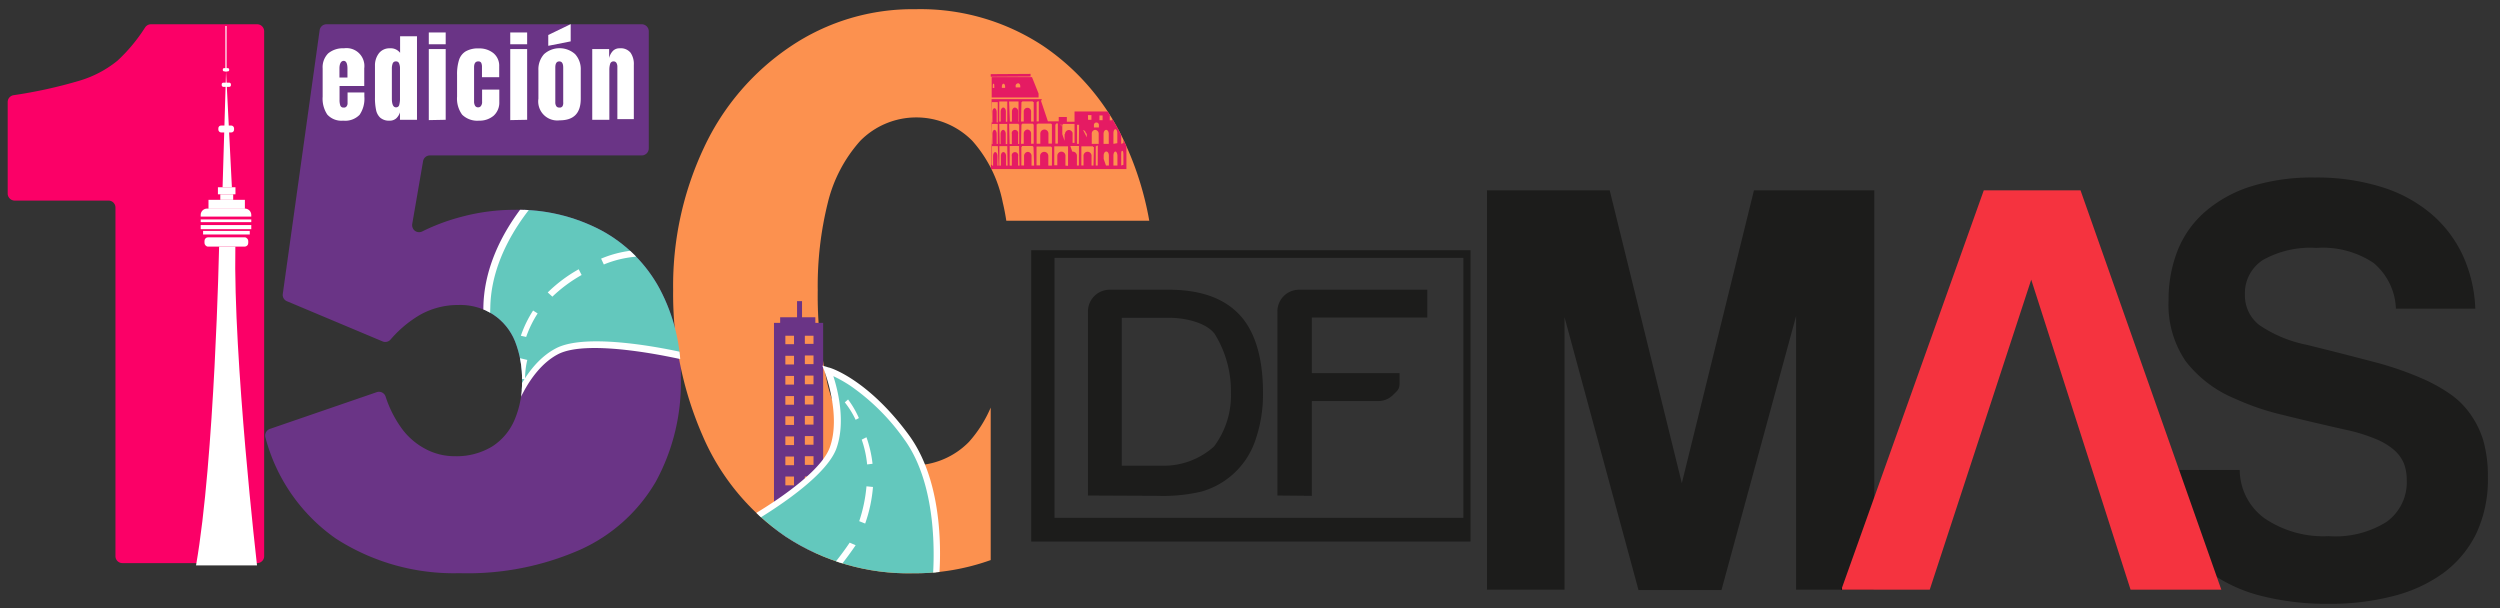
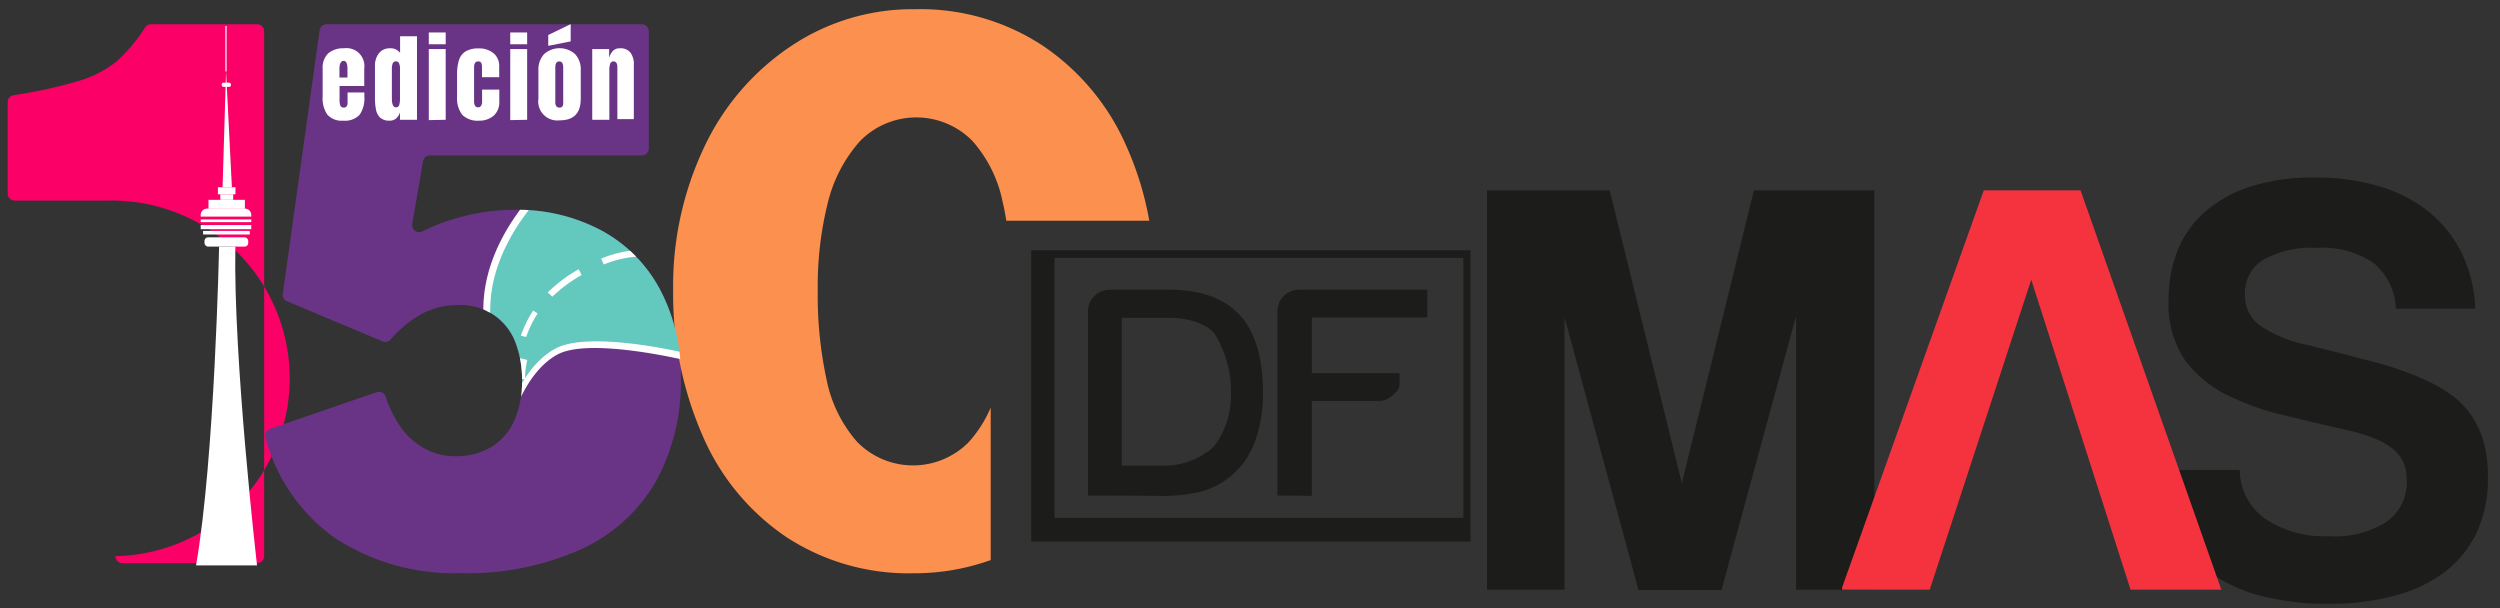
<svg xmlns="http://www.w3.org/2000/svg" viewBox="0 0 230.82 56.15">
  <rect x="0" y="0" width="230.82" height="56.15" fill="#333333" stroke="none" />
  <defs>
    <style>.cls-1,.cls-15{fill:none;}.cls-2{isolation:isolate;}.cls-3{fill:#1c1c1b;}.cls-4{fill:#f5333f;}.cls-5{fill:#000001;}.cls-6{fill:#fb0067;}.cls-11,.cls-7{fill:#6a3486;}.cls-7{mix-blend-mode:multiply;}.cls-8{fill:#fff;}.cls-9{fill:#fc914f;}.cls-10{clip-path:url(#clip-path);}.cls-12{fill:#63c8bd;}.cls-13{fill:#e51b63;}.cls-14{clip-path:url(#clip-path-2);}.cls-15{stroke:#fff;stroke-miterlimit:10;stroke-width:2px;}</style>
    <clipPath id="clip-path">
-       <path class="cls-1" d="M84.3,52.93a20.61,20.61,0,0,1-11.75-3.38,21.54,21.54,0,0,1-7.69-9.35,32.6,32.6,0,0,1-2.65-13.42,29.91,29.91,0,0,1,2.85-13.16,22.9,22.9,0,0,1,8-9.34A20.16,20.16,0,0,1,84.53.85,20.54,20.54,0,0,1,96.28,4.24,21.57,21.57,0,0,1,104,13.5a32.11,32.11,0,0,1,2.65,13.35,30.38,30.38,0,0,1-2.85,13.28,23,23,0,0,1-8,9.38A20.25,20.25,0,0,1,84.3,52.93Z" />
-     </clipPath>
+       </clipPath>
    <clipPath id="clip-path-2">
      <path class="cls-1" d="M60.9,26.65a13.28,13.28,0,0,0-5.4-5.39,16.5,16.5,0,0,0-8-1.89,19,19,0,0,0-4.9.65A18.79,18.79,0,0,0,39,21.36a.65.65,0,0,1-.79-.14h0a.69.69,0,0,1-.15-.54l1-5.79a.64.64,0,0,1,.63-.54H59.25a.65.65,0,0,0,.65-.64V2.89a.65.65,0,0,0-.65-.65H30.15a.64.64,0,0,0-.64.56l-3.4,24.33a.63.63,0,0,0,.38.68l8.83,3.71a.64.64,0,0,0,.73-.16,10.75,10.75,0,0,1,2.71-2.28,7.12,7.12,0,0,1,3.55-.92,5.64,5.64,0,0,1,3.24.89,5.36,5.36,0,0,1,2,2.46,9.5,9.5,0,0,1,.65,3.67,8.83,8.83,0,0,1-.69,3.58,5.43,5.43,0,0,1-2.08,2.47,6.34,6.34,0,0,1-3.47.89,5.66,5.66,0,0,1-2.66-.66,6.41,6.41,0,0,1-2.28-2,10.54,10.54,0,0,1-1.42-2.85.64.64,0,0,0-.82-.4L24.92,39.6a.65.65,0,0,0-.41.8A16.48,16.48,0,0,0,31,49.72a20.09,20.09,0,0,0,11.42,3.2,25.77,25.77,0,0,0,11.22-2.2,15.38,15.38,0,0,0,6.91-6.25,19.06,19.06,0,0,0,2.31-9.6A16.79,16.79,0,0,0,60.9,26.65Z" />
    </clipPath>
  </defs>
  <title>Logo DFMAS100-web</title>
  <g class="cls-2">
    <g id="Capa_1" data-name="Capa 1">
      <path class="cls-3" d="M229.26,40.61A8.5,8.5,0,0,0,228,38.12a7.4,7.4,0,0,0-1.84-1.78,15.13,15.13,0,0,0-2.27-1.28A30.15,30.15,0,0,0,219,33.37q-2.85-.75-6-1.53A11.94,11.94,0,0,1,208.58,30a3.46,3.46,0,0,1-1.31-2.83A3.63,3.63,0,0,1,208.94,24a8.94,8.94,0,0,1,4.94-1.11,8.41,8.41,0,0,1,5.27,1.39,5.78,5.78,0,0,1,2.06,4.22h7.33a13,13,0,0,0-1.14-4.89,11.31,11.31,0,0,0-2.89-3.83,13,13,0,0,0-4.58-2.5,20.08,20.08,0,0,0-6.22-.89,19,19,0,0,0-5.91.83,11.93,11.93,0,0,0-4.22,2.34,9.33,9.33,0,0,0-2.53,3.58,12.32,12.32,0,0,0-.83,4.58,9.25,9.25,0,0,0,1.58,5.63,11.1,11.1,0,0,0,4.58,3.47,23.18,23.18,0,0,0,4.31,1.47q2.35.59,5.8,1.37a15.81,15.81,0,0,1,2.83.86,6.09,6.09,0,0,1,1.75,1.05,3.41,3.41,0,0,1,.89,1.25,4.37,4.37,0,0,1,.25,1.5,4.5,4.5,0,0,1-1.86,3.86A8.86,8.86,0,0,1,215,49.5a9.66,9.66,0,0,1-5.91-1.64,5.56,5.56,0,0,1-2.3-4.47h-7.44a12.19,12.19,0,0,0,1.22,5.41,11,11,0,0,0,3.22,3.86A13.88,13.88,0,0,0,208.71,55a24.52,24.52,0,0,0,6.28.75,23.25,23.25,0,0,0,5.91-.7,13.53,13.53,0,0,0,4.67-2.13,10,10,0,0,0,3.05-3.64A11.76,11.76,0,0,0,229.7,44,11.87,11.87,0,0,0,229.26,40.61Z" />
      <polygon class="cls-3" points="173.05 17.57 161.94 17.57 155.28 44.61 148.62 17.57 137.29 17.57 137.29 54.44 144.45 54.44 144.45 29.29 151.28 54.48 158.94 54.48 165.83 29.18 165.83 54.44 172.98 54.44 173.05 54.26 173.05 17.57" />
      <path class="cls-4" d="M183.16,17.57,170.07,54.26v.18h8.1l9.37-28.62,9.17,28.62h8.38l-13-36.87Zm4.33,8.28h0Z" />
      <polygon class="cls-5" points="170 54.44 170.07 54.44 170.07 54.26 170 54.44" />
      <path class="cls-3" d="M135.77,50H95.21V23.1h40.56ZM97.36,47.81h37.75v-24H97.36Z" />
      <path class="cls-3" d="M100.45,45.75v-17a2,2,0,0,1,2-2h5.47c2.92,0,5.09.78,6.53,2.32s2.16,4,2.16,7.19a12.87,12.87,0,0,1-.78,4.6,7.37,7.37,0,0,1-4.92,4.53,15.4,15.4,0,0,1-4,.39ZM103.57,43h3.85a6.93,6.93,0,0,0,4.67-1.78,7.88,7.88,0,0,0,1.56-5,10,10,0,0,0-1.5-5.39c-.74-1-2.61-1.49-4.24-1.49h-4.34Z" />
      <path class="cls-3" d="M117.94,45.75v-17a2,2,0,0,1,2-2h11.84v2.57H121.12v5.13h8.1v.93c0,.55-.19.68-.58,1.06a1.93,1.93,0,0,1-1.41.59h-6.11v8.75Z" />
-       <path class="cls-6" d="M10,18.52H1.35a.65.65,0,0,1-.64-.65V9.42a.64.64,0,0,1,.54-.63A43.73,43.73,0,0,0,7.34,7.45,10.13,10.13,0,0,0,10.85,5.6,15.58,15.58,0,0,0,13.4,2.53a.65.65,0,0,1,.54-.29h9.81a.65.65,0,0,1,.64.65V51.35a.64.64,0,0,1-.64.64H11.3a.64.64,0,0,1-.64-.64V19.16A.64.64,0,0,0,10,18.52Z" />
+       <path class="cls-6" d="M10,18.52H1.35a.65.65,0,0,1-.64-.65V9.42a.64.64,0,0,1,.54-.63A43.73,43.73,0,0,0,7.34,7.45,10.13,10.13,0,0,0,10.85,5.6,15.58,15.58,0,0,0,13.4,2.53a.65.65,0,0,1,.54-.29h9.81a.65.65,0,0,1,.64.65V51.35a.64.64,0,0,1-.64.64H11.3a.64.64,0,0,1-.64-.64A.64.64,0,0,0,10,18.52Z" />
      <path class="cls-7" d="M60.9,26.65a13.28,13.28,0,0,0-5.4-5.39,16.5,16.5,0,0,0-8-1.89,19,19,0,0,0-4.9.65A18.79,18.79,0,0,0,39,21.36a.65.65,0,0,1-.79-.14h0a.69.69,0,0,1-.15-.54l1-5.79a.64.64,0,0,1,.63-.54H59.25a.65.65,0,0,0,.65-.64V2.89a.65.65,0,0,0-.65-.65H30.15a.64.64,0,0,0-.64.56l-3.4,24.33a.63.63,0,0,0,.38.68l8.83,3.71a.64.64,0,0,0,.73-.16,10.75,10.75,0,0,1,2.71-2.28,7.12,7.12,0,0,1,3.55-.92,5.64,5.64,0,0,1,3.24.89,5.36,5.36,0,0,1,2,2.46,9.5,9.5,0,0,1,.65,3.67,8.83,8.83,0,0,1-.69,3.58,5.43,5.43,0,0,1-2.08,2.47,6.34,6.34,0,0,1-3.47.89,5.66,5.66,0,0,1-2.66-.66,6.41,6.41,0,0,1-2.28-2,10.54,10.54,0,0,1-1.42-2.85.64.64,0,0,0-.82-.4L24.92,39.6a.65.65,0,0,0-.41.8A16.48,16.48,0,0,0,31,49.72a20.09,20.09,0,0,0,11.42,3.2,25.77,25.77,0,0,0,11.22-2.2,15.38,15.38,0,0,0,6.91-6.25,19.06,19.06,0,0,0,2.31-9.6A16.79,16.79,0,0,0,60.9,26.65Z" />
      <path class="cls-8" d="M30.22,10.58a2.64,2.64,0,0,1-.43-1.65V6.31a1.8,1.8,0,0,1,.51-1.38,2.11,2.11,0,0,1,1.45-.47,1.65,1.65,0,0,1,1.88,1.85v.47c0,.48,0,.86,0,1.16H31.35V9.21a1.54,1.54,0,0,0,.07.53.29.29,0,0,0,.3.19A.3.3,0,0,0,32,9.82a.5.5,0,0,0,.09-.24c0-.09,0-.23,0-.41V8.54h1.55v.37a2.63,2.63,0,0,1-.44,1.69,1.86,1.86,0,0,1-1.52.54A1.76,1.76,0,0,1,30.22,10.58Zm1.86-3.42V6.33c0-.47-.12-.71-.35-.71s-.39.24-.39.71v.83Z" />
      <path class="cls-8" d="M35.1,10.86a1.32,1.32,0,0,1-.38-.72A5.31,5.31,0,0,1,34.62,9l0-2.94A1.82,1.82,0,0,1,35,4.9a1.23,1.23,0,0,1,1-.44,1.08,1.08,0,0,1,.94.42V3.35H38.5v7.71H36.93v-.69a1.27,1.27,0,0,1-.36.57.9.9,0,0,1-.61.2A1.22,1.22,0,0,1,35.1,10.86Zm1.76-1.17a2.12,2.12,0,0,0,.07-.62V6.34a1.15,1.15,0,0,0-.08-.48.28.28,0,0,0-.28-.19.3.3,0,0,0-.31.18,1.32,1.32,0,0,0-.08.49V9.09c0,.55.13.82.38.82A.29.29,0,0,0,36.86,9.69Z" />
      <path class="cls-8" d="M39.59,4.09V3h1.56V4.09Zm0,7V4.53h1.56v6.53Z" />
      <path class="cls-8" d="M42.67,10.59a2.52,2.52,0,0,1-.47-1.67v-2a4.35,4.35,0,0,1,.18-1.38,1.44,1.44,0,0,1,.62-.8,2.27,2.27,0,0,1,1.2-.27,2.06,2.06,0,0,1,1.36.44,1.5,1.5,0,0,1,.53,1.22v1H44.5V6.2a.9.9,0,0,0-.07-.4.29.29,0,0,0-.28-.13c-.25,0-.38.18-.38.54V9.38a.76.76,0,0,0,.09.38.31.31,0,0,0,.28.15.3.3,0,0,0,.28-.15.6.6,0,0,0,.09-.39V8.27h1.59V9.41a1.63,1.63,0,0,1-.52,1.27,2,2,0,0,1-1.35.46A2,2,0,0,1,42.67,10.59Z" />
      <path class="cls-8" d="M47.11,4.09V3h1.56V4.09Zm0,7V4.53h1.56v6.53Z" />
      <path class="cls-8" d="M49.71,9.11V6.49A2.1,2.1,0,0,1,50.23,5,2.15,2.15,0,0,1,53.1,5a2.06,2.06,0,0,1,.52,1.48V9.11c0,1.35-.65,2-1.95,2A1.76,1.76,0,0,1,49.71,9.11Zm.91-4.88v-1l2.07-1V3.82ZM51.94,9.8A.65.65,0,0,0,52,9.43V6.24q0-.57-.36-.57c-.25,0-.37.19-.37.57V9.43a.65.65,0,0,0,.09.37.31.31,0,0,0,.28.13A.3.3,0,0,0,51.94,9.8Z" />
      <path class="cls-8" d="M54.68,4.53h1.56v.83a1.44,1.44,0,0,1,.34-.65.84.84,0,0,1,.64-.25,1.16,1.16,0,0,1,1,.41A1.83,1.83,0,0,1,58.52,6v5H57V6.18a.68.68,0,0,0-.08-.36.29.29,0,0,0-.26-.15.31.31,0,0,0-.32.21,1.86,1.86,0,0,0-.08.59v4.59H54.68Z" />
      <path class="cls-9" d="M91.47,37.63a11.57,11.57,0,0,1-2,3.16,7.22,7.22,0,0,1-10.34,0,12.37,12.37,0,0,1-2.81-5.72,36.9,36.9,0,0,1-.82-8.29,31.82,31.82,0,0,1,.93-8.06,13.24,13.24,0,0,1,3-5.72,7.27,7.27,0,0,1,10.34,0,12.07,12.07,0,0,1,2.81,5.68c.13.54.24,1.11.33,1.7h13.2A29.11,29.11,0,0,0,104,13.5a21.57,21.57,0,0,0-7.69-9.26A20.54,20.54,0,0,0,84.53.85,20.16,20.16,0,0,0,73,4.28a22.9,22.9,0,0,0-8,9.34,29.91,29.91,0,0,0-2.85,13.16A32.6,32.6,0,0,0,64.86,40.2a21.54,21.54,0,0,0,7.69,9.35A20.61,20.61,0,0,0,84.3,52.93a20.93,20.93,0,0,0,7.17-1.22Z" />
      <path class="cls-8" d="M20.23,22.77S19.82,42.38,18.1,52.2h5.63s-2.2-19.1-2-29.43Z" />
      <rect class="cls-8" x="18.88" y="21.91" width="4.04" height="0.86" rx="0.33" />
      <path class="cls-8" d="M19.12,19.26h3.49a.59.59,0,0,1,.59.59V20a0,0,0,0,1,0,0H18.53a0,0,0,0,1,0,0v-.17A.59.59,0,0,1,19.12,19.26Z" />
      <rect class="cls-8" x="18.53" y="20.26" width="4.67" height="0.25" />
      <rect class="cls-8" x="18.53" y="20.78" width="4.67" height="0.38" />
      <rect class="cls-8" x="18.75" y="21.32" width="4.31" height="0.33" />
      <rect class="cls-8" x="19.25" y="18.45" width="3.36" height="0.83" />
      <rect class="cls-8" x="20.34" y="17.94" width="1.19" height="0.51" />
      <rect class="cls-8" x="20.12" y="17.29" width="1.62" height="0.65" />
      <polygon class="cls-8" points="20.87 6.59 20.55 17.29 21.41 17.29 20.87 6.59" />
      <rect class="cls-8" x="20.81" y="2.4" width="0.11" height="4.2" />
-       <rect class="cls-8" x="20.16" y="11.59" width="1.45" height="0.64" rx="0.25" />
      <rect class="cls-8" x="20.47" y="7.63" width="0.85" height="0.39" rx="0.15" />
-       <rect class="cls-8" x="20.57" y="6.29" width="0.59" height="0.3" rx="0.12" />
      <g class="cls-10">
-         <path class="cls-11" d="M71.46,29.81V51H76V29.81Zm1.85,15h-.8V44h.8Zm0-1.86h-.8v-.8h.8Zm0-1.86h-.8v-.8h.8Zm0-1.86h-.8v-.8h.8Zm0-1.86h-.8v-.8h.8Zm0-1.86h-.8v-.8h.8Zm0-1.86h-.8v-.8h.8Zm0-1.87h-.8V31h.8Zm1.8,13h-.8V44h.8Zm0-1.86h-.8v-.8h.8Zm0-1.86h-.8v-.8h.8Zm0-1.86h-.8v-.8h.8Zm0-1.86h-.8v-.8h.8Zm0-1.86h-.8v-.8h.8Zm0-1.86h-.8v-.8h.8Zm0-1.87h-.8V31h.8Z" />
        <rect class="cls-11" x="72.03" y="29.29" width="3.25" height="0.55" />
        <rect class="cls-11" x="73.59" y="27.8" width="0.46" height="1.65" />
        <path class="cls-12" d="M86.31,54.12s1.11-8.59-2.64-13.72-7.27-6.16-7.27-6.16,1.64,4.11.47,7.18-8.21,6.93-8.21,6.93v4.87S87,54.12,86.31,54.12Z" />
-         <path class="cls-8" d="M86.31,54.42H86v0c-1.91-.11-11.89-.61-17.33-.87l-.28,0V48.17l.15-.08c.07,0,7-3.83,8.07-6.77s-.45-6.93-.47-7l-.22-.57.59.18c.14,0,3.65,1.11,7.42,6.26,3.58,4.9,2.84,12.71,2.71,13.81a.28.28,0,0,1,0,.09v.29ZM69,52.94l8.55.42,6.08.3,2,.11.46,0c.14-1.52.64-8.77-2.62-13.23a20.07,20.07,0,0,0-4.94-4.91,12.32,12.32,0,0,0-1.59-.9c.42,1.29,1.18,4.31.25,6.77C76,44.45,70,47.92,69,48.52Z" />
        <path class="cls-8" d="M76.19,53.88l-.44-.4a26.77,26.77,0,0,0,2.7-3.38l.55.24A29.77,29.77,0,0,1,76.19,53.88Z" />
        <path class="cls-8" d="M79.88,48.34l-.55-.22A13.9,13.9,0,0,0,80,44.9l.6.06A13.45,13.45,0,0,1,79.88,48.34Z" />
        <path class="cls-8" d="M80.06,42.88a9.72,9.72,0,0,0-.5-2.29l.44-.22a10.92,10.92,0,0,1,.56,2.45Z" />
        <path class="cls-8" d="M79,38.76a8.24,8.24,0,0,0-1-1.61l.3-.27a8.55,8.55,0,0,1,1,1.72Z" />
        <path class="cls-13" d="M104,15.22l0-4.93-4.79,0v.95h-.71V10.8h-.75v.4h-1l-.65-1.93h.08V9.15h-.25l-4.38,0v.13h0v.07h0v0h0v1.81h0v.14h0v.06h0v.06h0v1.8h0v.13h0v.05h0v.07h0l0,1.75h-.06v.39L104,15.61v-.39Zm-3-3.68a.23.23,0,1,1,.46,0v.23h-.46Zm-.55-.91h.32v.43h-.31Zm-.11,1.69v.36L100,12A.36.36,0,0,1,100.26,12.32Zm-2.42-.84v0h.07v.22l-.09-.27Zm-.48,0h.07V11.4h.16v1.86h-.23ZM95.71,9.41h.07V9.35h.13v1.86h-.2Zm0,2.06h.08v-.06h1.27v.05h.06v1.8h-.32v-.93a.37.37,0,0,0-.38-.37.38.38,0,0,0-.37.38v.93h-.34ZM94.31,9.42h.06V9.36h1v.06h.07v1.8h-.24v-.93a.34.34,0,1,0-.68,0v.93h-.25Zm0,2.06h.06v-.06h1v.06h.07v1.79h-.24v-.93a.36.36,0,0,0-.34-.38.37.37,0,0,0-.34.38v.94h-.25ZM93.17,9.42h0V9.37h.87v.06h0l0,1.8H94V10.3a.34.34,0,0,0-.29-.37c-.16,0-.28.17-.28.38v.92h-.19Zm0,2.07h0v-.06h.87v.06h.06v1.8H94v-.92a.3.3,0,1,0-.58,0v.93h-.2Zm-.91-2.06h0V9.37H93v.06h0v1.81h-.13V10.3c0-.21-.11-.37-.24-.37s-.24.17-.24.38v.92h-.13Zm0,2.07h0v-.06H93v.06h0v1.8h-.14v-.94c0-.2-.11-.37-.24-.37s-.24.17-.24.38v.93H92.3Zm-.68-2.07h0v0h.54v.06h0v1.81h-.1v-.93c0-.21-.09-.38-.2-.38s-.2.17-.19.38v.93h-.09Zm0,2.07h0v-.06h.54v.06h0v1.79h-.1v-.93c0-.2-.09-.37-.2-.37s-.19.17-.19.38v.93h-.1Zm.61,3.79h-.1v-.87c0-.21-.09-.38-.2-.38s-.2.17-.2.38v.87h-.1V13.55h0v-.06h.54v.06h0Zm.84,0h-.14v-.88c0-.2-.11-.37-.25-.37s-.24.17-.23.38v.87h-.14V13.55h0v-.06H93v.06h0Zm1.1,0H94v-.87a.3.3,0,1,0-.58,0v.87h-.2V13.54h0v-.06h.87v.07h0Zm1.35,0h-.24V14.4a.37.37,0,0,0-.35-.38.38.38,0,0,0-.34.38v.88h-.25V13.55h.06v-.07h1v.06h.06Zm1.64,0h-.33V14.4a.38.38,0,0,0-.76,0v.87h-.33l0-1.74h.08v0h1.28v.06h.07Zm1.25,0v-.87A.38.38,0,0,0,98,14a.39.39,0,0,0-.38.38v.88h-.28V13.51h.08v0h1.19l0,1.8Zm-.08-2.89V13l-.21-.61v-.89h.07v-.06h1v0h.06v1.75h-.18v-.92A.38.38,0,0,0,98.7,12,.38.38,0,0,0,98.33,12.36Zm1.32,2.88h-.18v-.91a.38.38,0,0,0-.38-.37H99l-.18-.52h.74v0h.06Zm0-2h-.17V11.52h.07v0h.12Zm1.35,2h-.18v-.9a.37.37,0,0,0-.74,0v.9h-.2V13.51h.08v0h1v.06H101Zm.39,0h-.18V13.5h.08v-.05h.11Zm-.55-2v-.92a.34.34,0,0,1,.31-.37.35.35,0,0,1,.33.37v.92Zm1-2.18h-.29v-.44h.29Zm.31,4.18-.21-.61v-.31c0-.2.1-.37.24-.37s.24.16.24.37v.92Zm-.22-2v-.91c0-.21.1-.38.24-.38s.24.17.24.37v.92Zm.78-2.17h-.21v-.44h.22Zm.13,4.17v-.91c0-.21.08-.38.18-.38s.18.17.19.37v.92Zm0-2V12.3c0-.2.08-.37.18-.37s.18.16.18.37v.92Zm.58-2.18h-.12v-.44h.13Zm.14,4.18V14.3c0-.2,0-.37.09-.37s.11.17.11.37v.92Zm0-2V12.3c0-.21.05-.38.1-.38s.1.17.1.37v.92Zm0-1.45v-.24c0-.14,0-.26.1-.26s.1.11.1.26v.24Zm.32-.72h-.06v-.43h.06Z" />
        <rect class="cls-13" x="91.47" y="6.83" width="3.68" height="0.24" transform="translate(-0.04 0.59) rotate(-0.36)" />
        <path class="cls-13" d="M91.56,8.67V9l4.33,0V8.64h0l-.61-1.52-3.72,0ZM93.78,8A.24.24,0,0,1,94,7.69c.11,0,.2.12.2.27v.11h-.42ZM92.5,8c0-.15.06-.27.15-.27s.15.12.15.27v.11h-.3Zm-.84,0c0-.15,0-.27.07-.27s.07.12.07.27v.12h-.14Z" />
      </g>
      <g class="cls-14">
        <path class="cls-12" d="M50.94,16.6s-5.88,5-6,11.75,2.23,10.06,2.23,10.06,1.28-4.41,4.3-6,11.62.43,11.62.43L66.27,29S50.34,16.09,50.94,16.6Z" />
        <path class="cls-8" d="M47.28,39.08l-.36-.5c-.1-.14-2.42-3.49-2.29-10.24.12-6.41,5.26-11.21,6-11.89a.21.21,0,0,1,0-.06c.13-.16.27-.13.42,0h0l0,0,.13.1.48.39,1.74,1.41,5.28,4.27,7.67,6.21.23.19-3.5,4.21-.18,0c-.09,0-8.51-2-11.41-.45s-4.14,5.77-4.15,5.81ZM51,17c-1,.91-5.62,5.51-5.73,11.36a21.75,21.75,0,0,0,1,7.43,13,13,0,0,0,.82,1.91c.48-1.3,1.8-4.27,4.24-5.54,2.87-1.51,10.34.07,11.63.36L65.85,29Z" />
        <path class="cls-8" d="M55.75,24.42l-.25-.54a10.29,10.29,0,0,1,4.8-.78l-.06.59A9.9,9.9,0,0,0,55.75,24.42Z" />
        <path class="cls-8" d="M51,27.39,50.57,27a13.52,13.52,0,0,1,2.86-2.14l.27.53A13.48,13.48,0,0,0,51,27.39Z" />
        <path class="cls-8" d="M48.58,31.11,48.09,31a10.67,10.67,0,0,1,1.13-2.33l.42.27A10,10,0,0,0,48.58,31.11Z" />
        <path class="cls-15" d="M47.71,33a8.49,8.49,0,0,0-.23,2" />
      </g>
    </g>
  </g>
</svg>